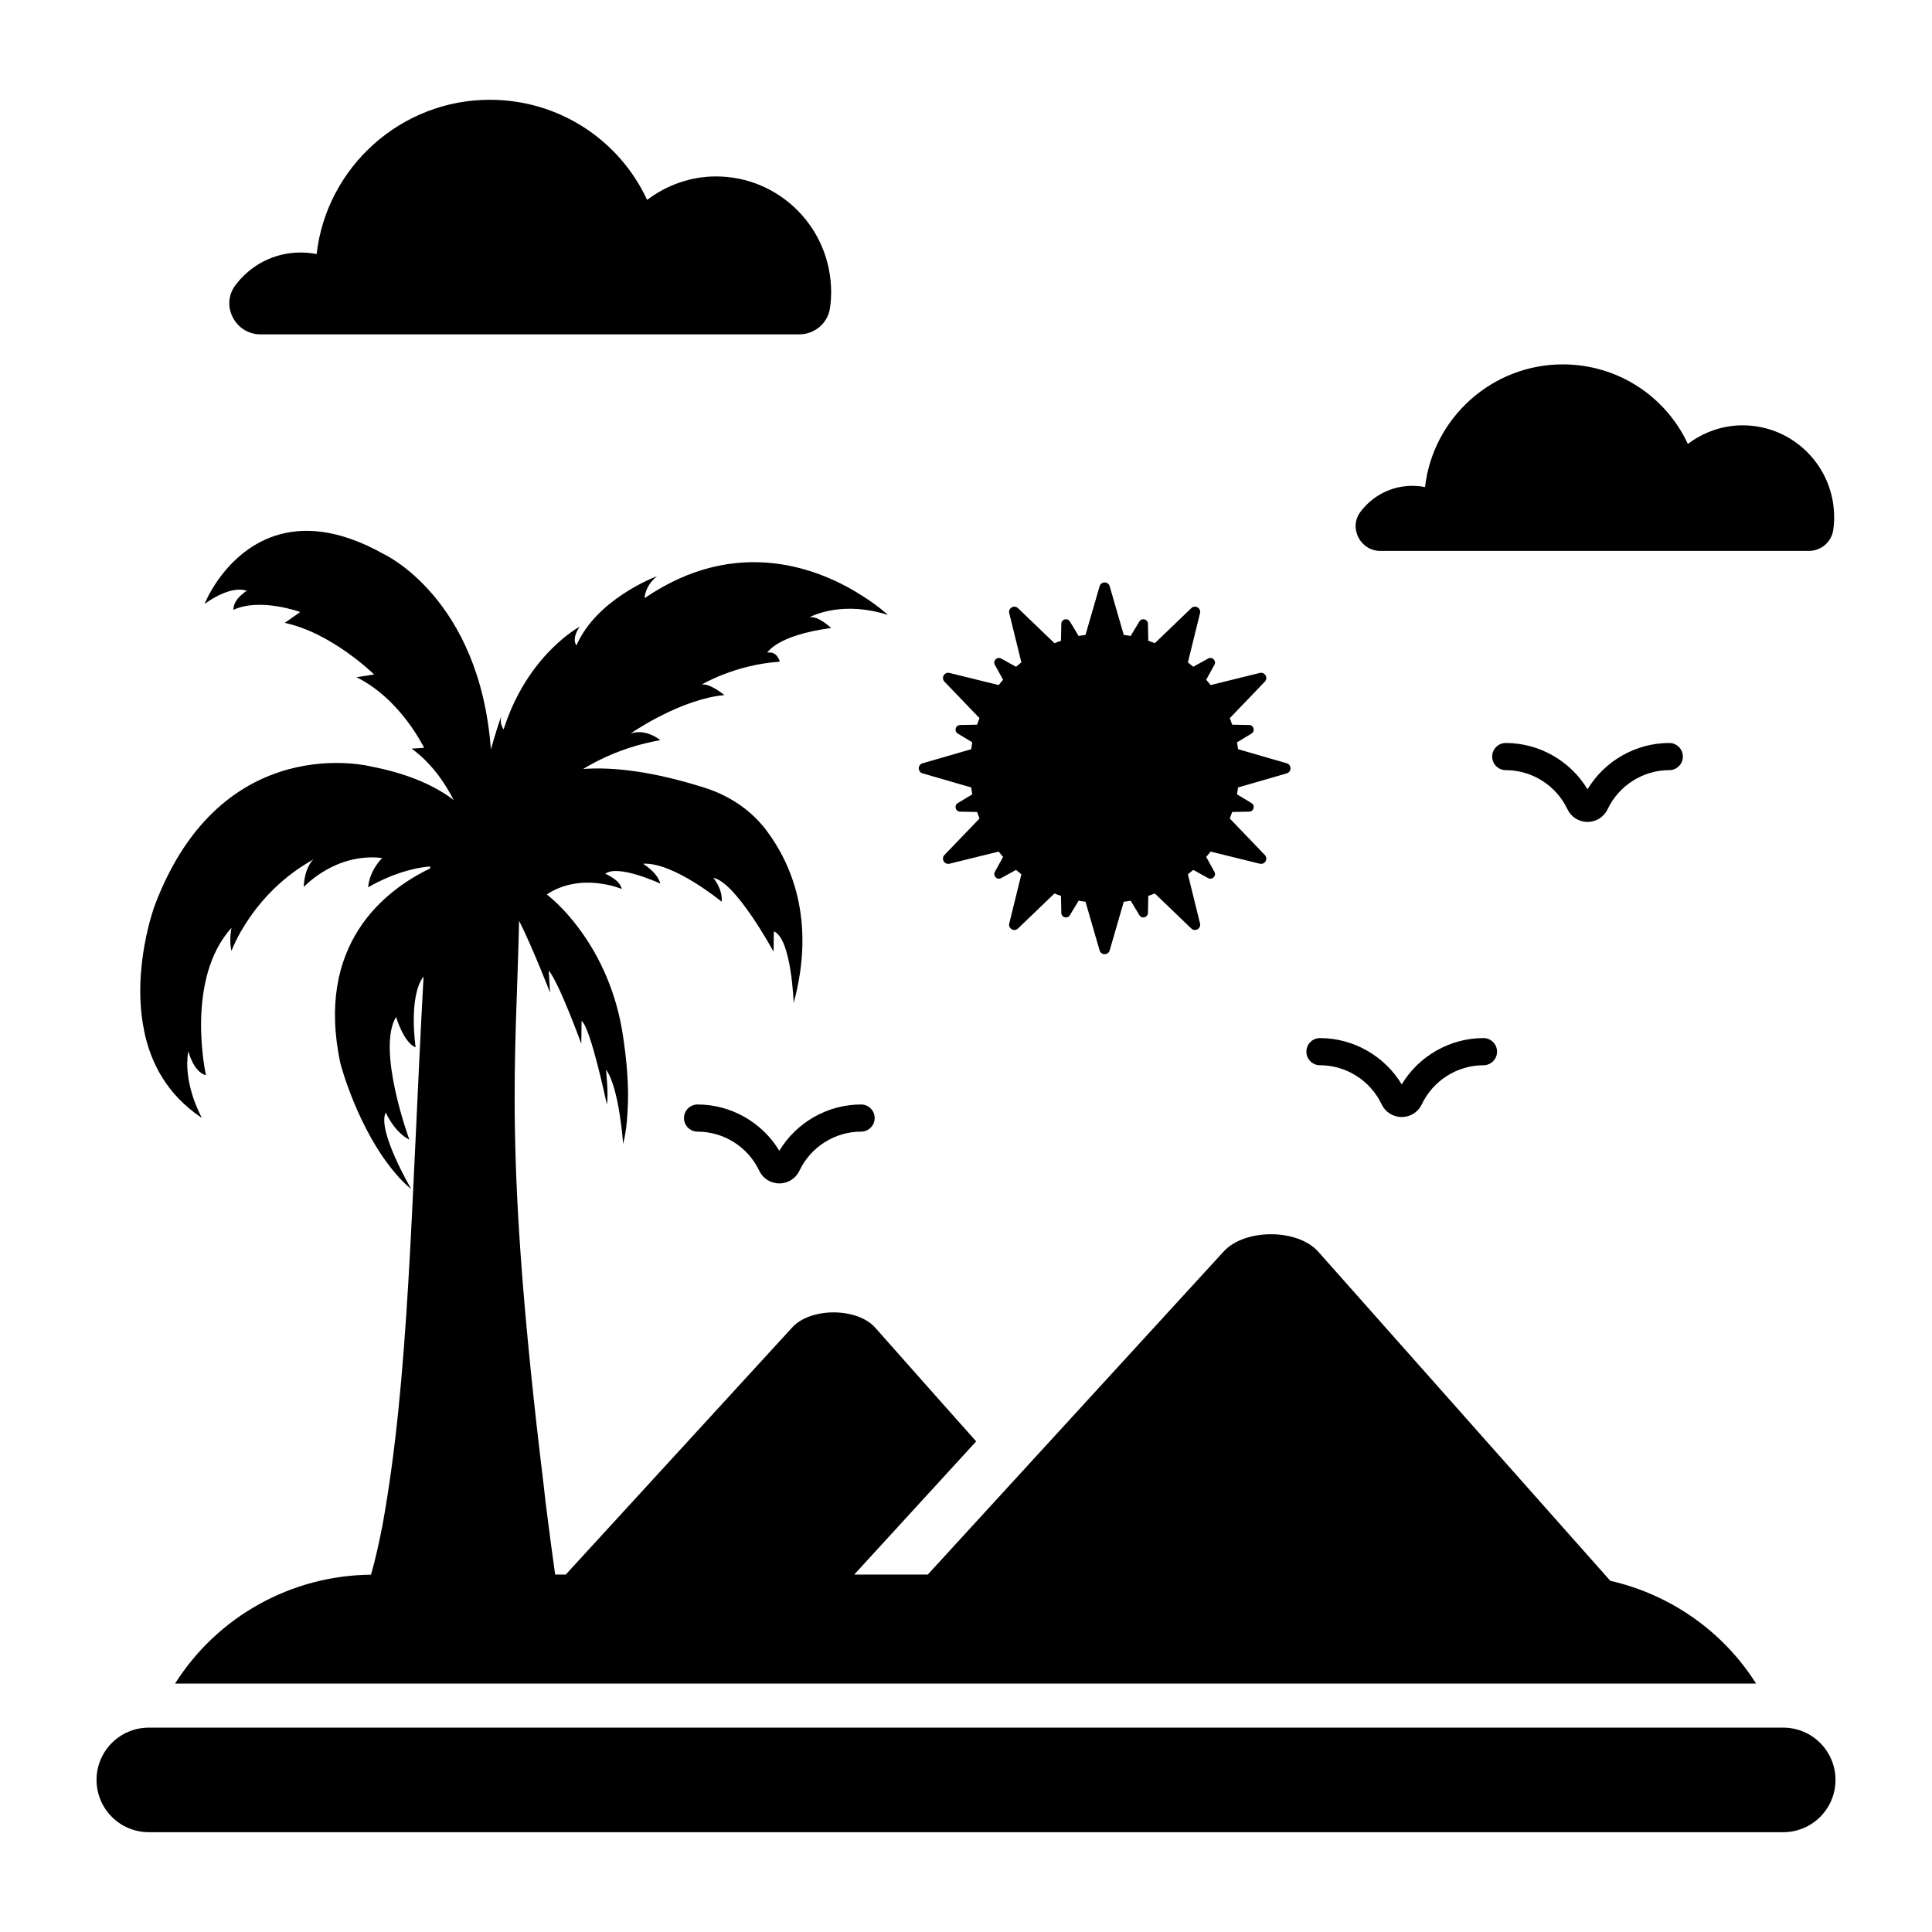
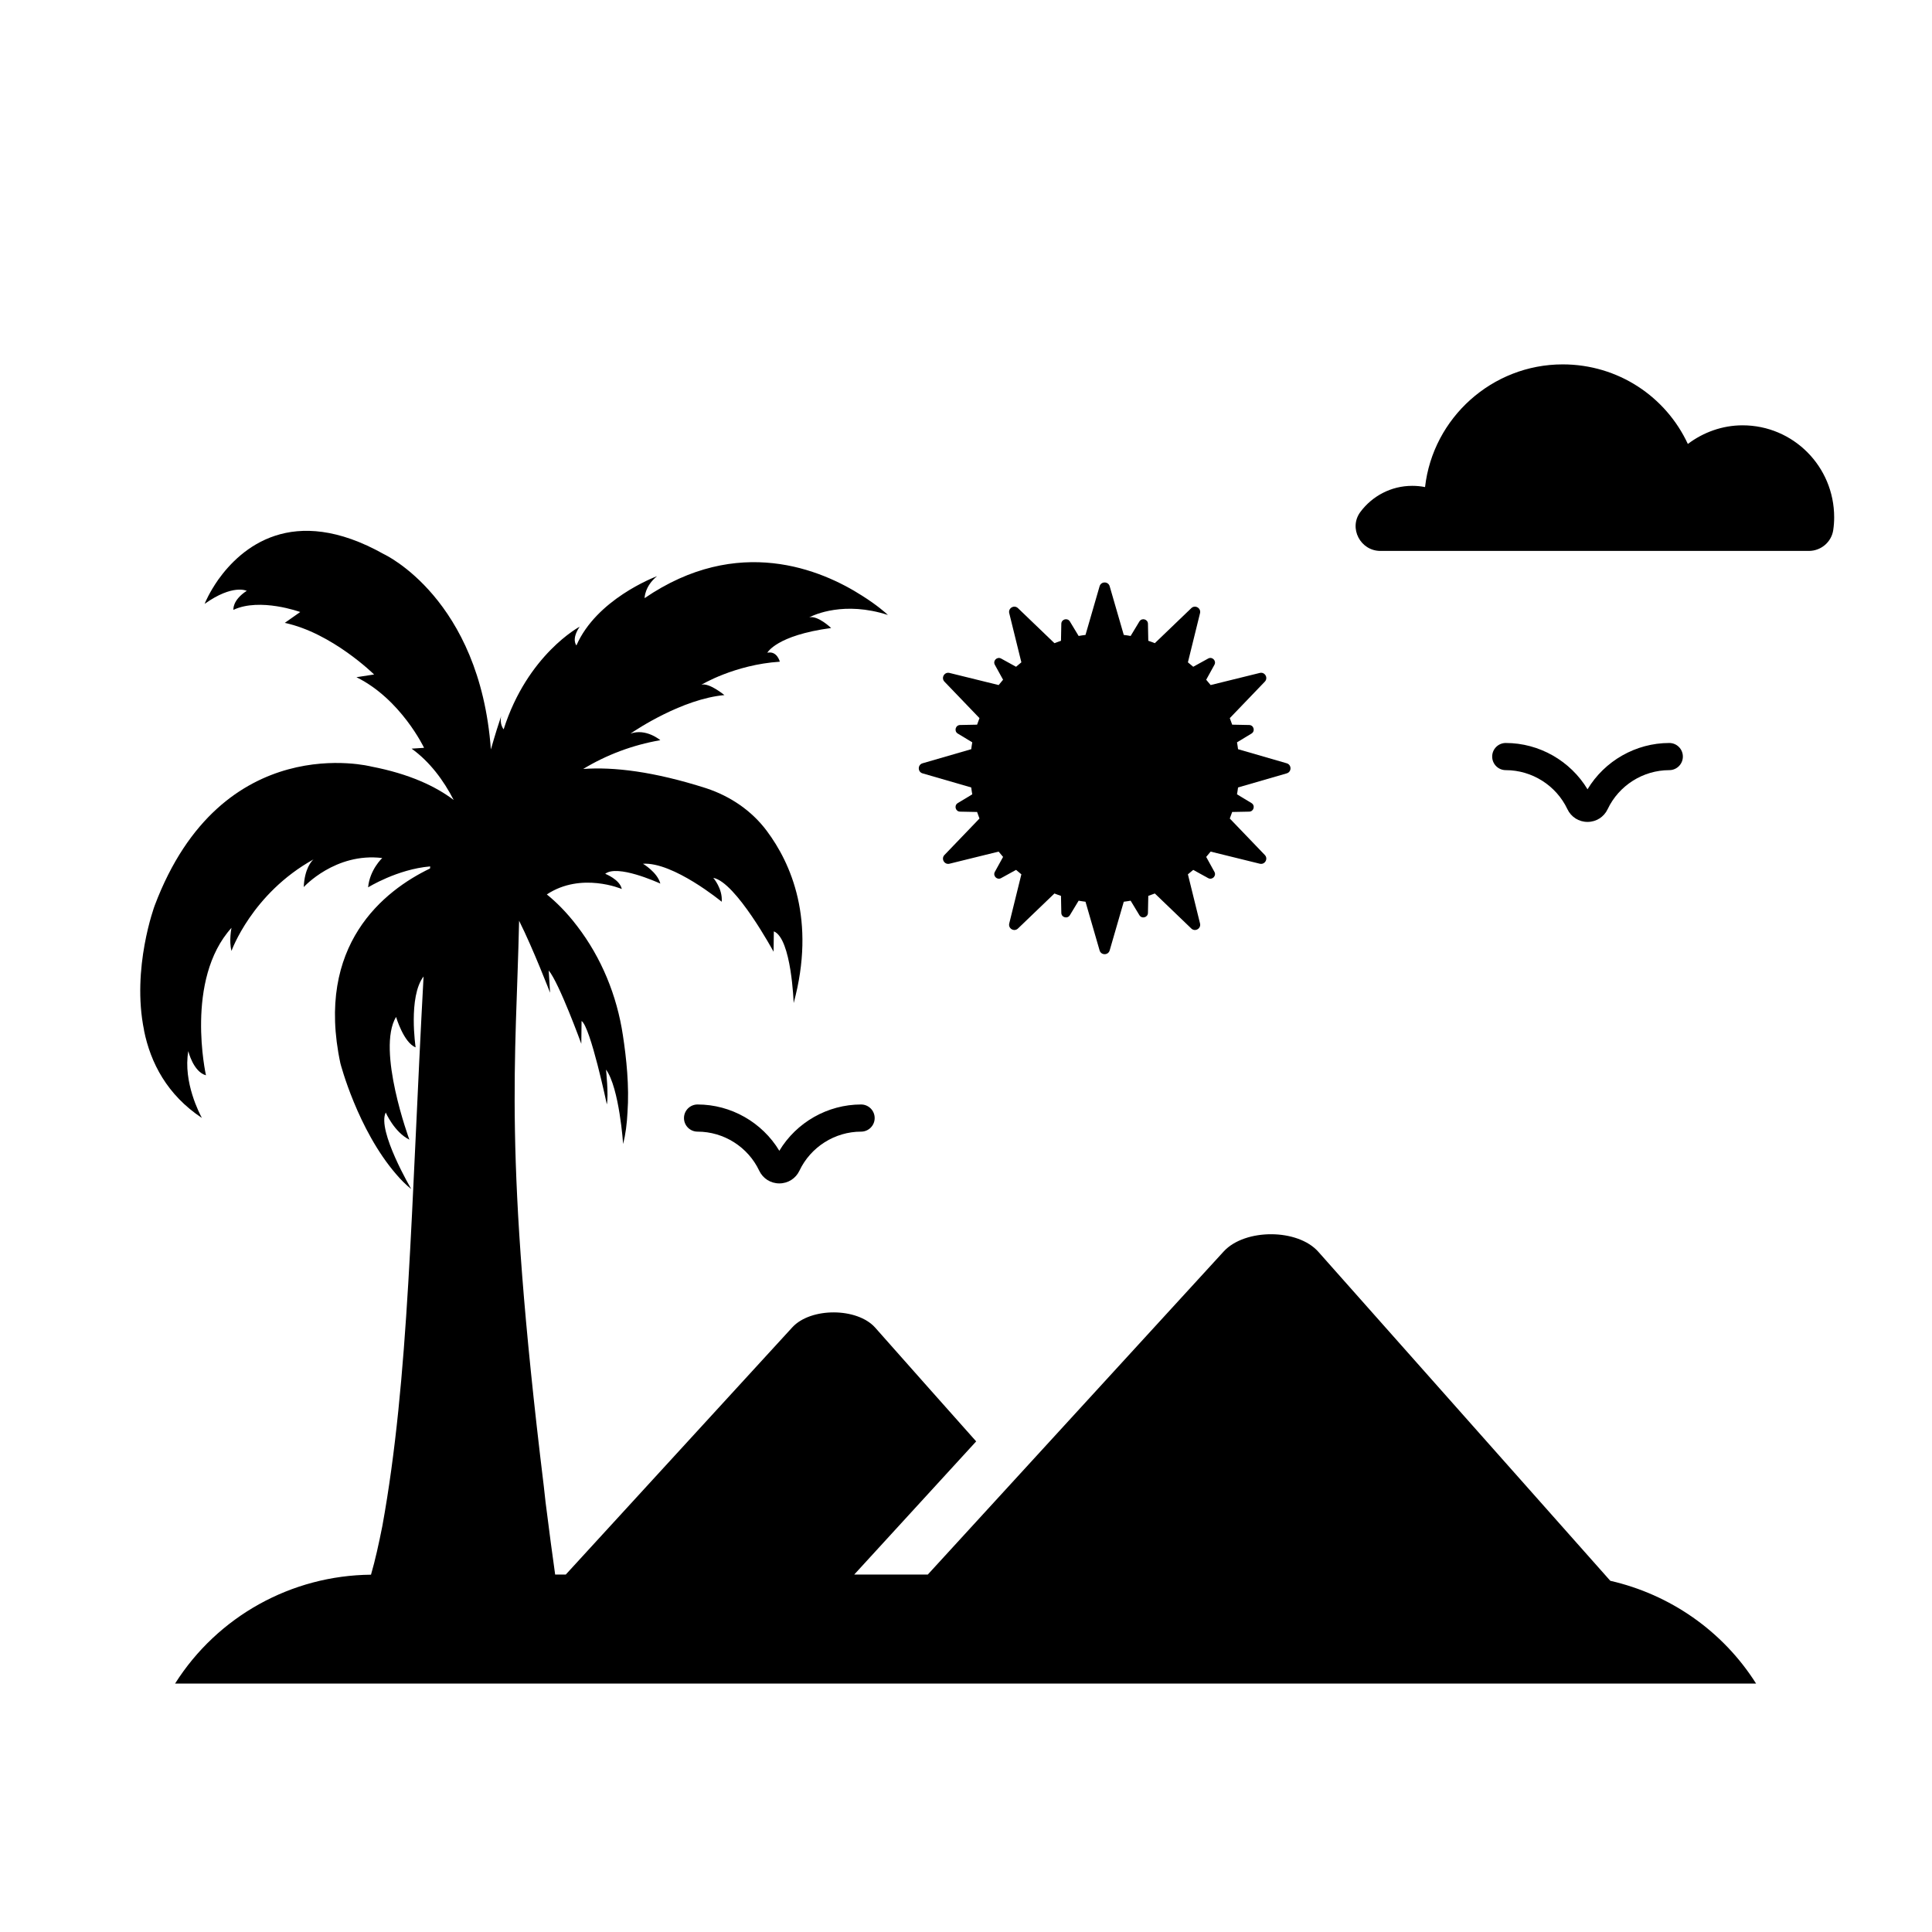
<svg xmlns="http://www.w3.org/2000/svg" fill="#000000" width="800px" height="800px" version="1.1" viewBox="144 144 512 512">
  <g>
    <path d="m182.17 417.09c1.727 8.566 6.117 17.059 15.332 23.176-0.504-0.938-5.039-9.43-3.598-17.707 0 0 1.297 5.469 4.68 6.406 0 0-5.688-25.336 6.766-39.082 0 0-0.719 3.453 0 6.117 0 0 5.398-15.188 21.734-24.254-0.504 0.434-2.375 2.449-2.59 7.34 0 0 8.348-9.211 20.801-7.699 0 0-3.312 3.094-3.742 7.773 0 0 7.727-4.812 16.449-5.551-0.012 0.184-0.023 0.363-0.035 0.547-12.168 5.856-30.473 20.211-23.758 51.641 0 0 4.535 17.562 14.828 29.438 1.223 1.441 2.519 2.734 3.957 3.887 0 0-9.141-15.547-6.766-20.297 0 0 2.231 5.184 6.262 7.199 0 0-8.781-23.824-3.527-32.531 0 0 2.016 6.836 5.184 8.062 0 0-2.016-13.395 2.106-18.781-3.356 61.801-3.828 106.59-10.922 145.63-0.945 4.734-1.895 9.078-3 12.867-0.004 0.012-0.004 0.027-0.008 0.039-21.078 0.184-40.645 11.02-51.926 28.855h418.99c-8.859-14.004-22.848-23.629-38.641-27.242-24.656-27.785-76.402-86.098-77.359-87.176-5.469-6.191-19.434-6.191-25.047-0.145-42.266 46.148-65.652 71.684-78.465 85.672h-19.496l32.32-35.293c-7.773-8.707-16.625-18.711-26.773-30.156-4.75-5.324-17.059-5.398-21.953-0.07-28.988 31.629-47.809 52.168-60.039 65.52h-2.809c-0.691-4.949-1.578-11.41-2.543-19.188-0.16-1.344-0.316-2.762-0.473-4.262-10.848-88.988-7.348-112.19-6.539-149.82 3.809 7.617 8.207 19.078 8.207 19.078l-0.359-5.902c2.809 3.383 8.637 19.434 8.637 19.434l0.07-6.047c2.375 1.582 6.695 22.098 6.695 22.098 0.504-2.449-0.215-9.211-0.215-9.211 3.527 4.824 4.535 19.719 4.535 19.719 0.648-2.59 1.008-5.398 1.152-8.348 0.504-6.981-0.289-14.395-1.223-20.512-1.582-10.508-5.688-20.512-12.09-28.859-2.949-3.887-5.828-6.621-8.062-8.422 9.141-6.047 19.863-1.438 19.863-1.438-0.504-2.519-4.391-4.031-4.391-4.031 3.238-2.519 13.602 2.16 14.609 2.59-0.793-3.023-4.606-5.254-4.606-5.254 8.062-0.504 20.871 10.074 20.871 10.074 0.289-3.453-2.231-6.332-2.231-6.332 5.973 1.078 15.977 19.578 15.977 19.578l0.07-5.398c4.68 1.871 5.254 19 5.254 19 5.973-22.023-0.719-37.066-7.125-45.629-4.031-5.398-9.715-9.211-16.051-11.301-13.961-4.461-24.543-5.688-32.602-5.109 6.191-3.742 13.027-6.332 20.441-7.629 0 0-3.812-3.238-7.918-1.727 1.512-1.078 13.82-9.211 24.902-10.219 0 0-4.102-3.383-6.117-2.734 0 0 8.781-5.324 20.801-6.117 0 0-0.719-2.949-3.312-2.375 0 0 2.375-4.606 16.914-6.551 0 0-3.598-3.453-5.828-2.805 1.297-0.719 9.355-4.391 20.871-0.648-0.504-0.504-2.949-2.664-6.836-5.109-10.797-6.91-32.891-16.266-57.648 0.648 0 0 0-3.168 3.312-5.828-0.938 0.359-16.051 6.191-21.375 18.352 0 0-1.441-1.582 0.863-4.965 0 0-13.82 7.34-20.152 27.207 0 0-1.152-1.367-0.648-3.527-0.574 1.656-1.582 4.82-2.734 8.852-2.949-40.09-28.355-51.75-28.355-51.75-24.328-13.676-37.93-1.582-43.902 6.766-2.305 3.312-3.453 5.973-3.598 6.406 7.484-5.328 11.156-3.453 11.156-3.453-3.887 2.519-3.527 5.039-3.527 5.039 7.055-3.312 17.703 0.574 17.703 0.574l-4.102 2.879c12.523 2.664 23.68 13.676 23.68 13.676l-4.68 0.719c11.805 5.828 17.922 18.715 17.922 18.715l-3.309 0.215c4.82 3.453 8.492 8.422 11.156 13.602-4.75-3.598-11.73-6.91-21.809-8.852 0 0-39.656-10.293-57.434 36.852 0 0-6.191 16.625-2.809 33.035z" />
    <path d="m509.82 290h113.54c3.215 0 5.992-2.336 6.465-5.519 0.164-1.098 0.25-2.223 0.25-3.379 0-13.512-10.875-24.387-24.277-24.387-5.383 0-10.438 1.867-14.5 4.941-5.82-12.523-18.453-21.09-33.176-21.09-18.676 0-34.383 14.172-36.469 32.516-1.098-0.219-2.195-0.328-3.406-0.328-5.621 0-10.617 2.723-13.746 6.938-3.152 4.254 0.027 10.309 5.324 10.309z" />
-     <path d="m213.03 232.61h142.79c4.047 0 7.535-2.938 8.129-6.938 0.207-1.379 0.312-2.797 0.312-4.25 0-16.992-13.676-30.668-30.531-30.668-6.769 0-13.125 2.348-18.234 6.219-7.316-15.758-23.207-26.531-41.719-26.531-23.484 0-43.242 17.82-45.867 40.891-1.383-0.277-2.762-0.414-4.281-0.414-7.066 0-13.355 3.422-17.285 8.727-3.969 5.348 0.035 12.965 6.691 12.965z" />
    <path d="m388.49 348.95 12.895 3.734c0.086 0.609 0.16 1.223 0.277 1.82l-3.84 2.32c-1.051 0.633-0.617 2.246 0.609 2.269l4.508 0.09c0.199 0.582 0.406 1.164 0.633 1.734l-9.281 9.664c-0.965 1.004-0.016 2.648 1.336 2.312l13.023-3.211c0.379 0.48 0.773 0.949 1.176 1.41l-2.18 3.957c-0.59 1.074 0.59 2.254 1.66 1.66l3.957-2.18c0.461 0.402 0.93 0.797 1.41 1.176l-3.211 13.023c-0.332 1.352 1.309 2.301 2.312 1.336l9.664-9.281c0.57 0.23 1.148 0.434 1.734 0.633l0.09 4.508c0.023 1.227 1.637 1.656 2.269 0.609l2.32-3.84c0.598 0.117 1.211 0.191 1.82 0.277l3.734 12.895c0.387 1.34 2.285 1.34 2.672 0l3.734-12.895c0.609-0.086 1.223-0.16 1.82-0.277l2.32 3.84c0.633 1.051 2.246 0.617 2.269-0.609l0.09-4.508c0.582-0.199 1.164-0.406 1.734-0.633l9.664 9.281c1.004 0.965 2.648 0.016 2.312-1.336l-3.211-13.023c0.48-0.379 0.949-0.77 1.41-1.176l3.957 2.18c1.074 0.59 2.254-0.59 1.66-1.66l-2.18-3.957c0.402-0.461 0.797-0.93 1.176-1.41l13.023 3.211c1.352 0.332 2.301-1.309 1.336-2.312l-9.281-9.664c0.227-0.57 0.434-1.148 0.633-1.734l4.508-0.09c1.227-0.023 1.656-1.637 0.609-2.269l-3.84-2.32c0.117-0.598 0.191-1.211 0.277-1.82l12.895-3.734c1.34-0.387 1.34-2.285 0-2.672l-12.895-3.734c-0.086-0.609-0.16-1.223-0.277-1.82l3.84-2.32c1.047-0.633 0.617-2.246-0.609-2.269l-4.508-0.09c-0.199-0.582-0.406-1.164-0.633-1.734l9.281-9.664c0.965-1.004 0.016-2.648-1.336-2.312l-13.023 3.211c-0.379-0.48-0.77-0.949-1.176-1.41l2.18-3.957c0.59-1.074-0.59-2.254-1.66-1.66l-3.957 2.18c-0.461-0.402-0.93-0.797-1.41-1.176l3.211-13.023c0.332-1.352-1.309-2.301-2.312-1.336l-9.664 9.281c-0.57-0.23-1.148-0.434-1.734-0.633l-0.09-4.508c-0.023-1.227-1.637-1.656-2.269-0.609l-2.32 3.84c-0.598-0.117-1.211-0.191-1.82-0.277l-3.734-12.895c-0.387-1.34-2.285-1.34-2.672 0l-3.734 12.895c-0.609 0.086-1.223 0.16-1.82 0.277l-2.32-3.84c-0.633-1.047-2.246-0.617-2.269 0.609l-0.09 4.508c-0.582 0.199-1.164 0.406-1.734 0.633l-9.664-9.281c-1.004-0.965-2.648-0.016-2.312 1.336l3.211 13.023c-0.48 0.379-0.949 0.77-1.41 1.176l-3.957-2.18c-1.074-0.59-2.254 0.59-1.66 1.66l2.18 3.957c-0.402 0.461-0.797 0.93-1.176 1.41l-13.023-3.211c-1.352-0.332-2.301 1.309-1.336 2.312l9.281 9.664c-0.227 0.57-0.434 1.148-0.633 1.734l-4.508 0.09c-1.227 0.023-1.656 1.637-0.609 2.269l3.84 2.32c-0.117 0.598-0.191 1.211-0.277 1.82l-12.895 3.734c-1.336 0.387-1.336 2.285 0 2.672z" />
    <path d="m564.71 353.17c-4.535-7.523-12.793-12.27-21.668-12.27-1.988 0-3.598 1.609-3.598 3.598s1.609 3.598 3.598 3.598c6.953 0 13.363 4.059 16.336 10.344 0.984 2.082 3.031 3.375 5.328 3.375 2.305 0 4.352-1.293 5.336-3.375 2.973-6.285 9.383-10.344 16.336-10.344 1.988 0 3.598-1.609 3.598-3.598s-1.609-3.598-3.598-3.598c-8.883 0-17.141 4.746-21.668 12.27z" />
    <path d="m350.53 448.97c-4.535-7.523-12.793-12.27-21.668-12.27-1.988 0-3.598 1.609-3.598 3.598s1.609 3.598 3.598 3.598c6.953 0 13.363 4.059 16.336 10.344 0.984 2.082 3.031 3.375 5.328 3.375 2.305 0 4.352-1.293 5.336-3.375 2.973-6.285 9.383-10.344 16.336-10.344 1.988 0 3.598-1.609 3.598-3.598s-1.609-3.598-3.598-3.598c-8.883 0.004-17.145 4.746-21.668 12.27z" />
-     <path d="m493.8 426.3c6.953 0 13.363 4.059 16.336 10.344 0.984 2.082 3.031 3.375 5.328 3.375 2.305 0 4.352-1.293 5.336-3.375 2.973-6.285 9.383-10.344 16.336-10.344 1.988 0 3.598-1.609 3.598-3.598s-1.609-3.598-3.598-3.598c-8.879 0-17.137 4.746-21.664 12.27-4.535-7.523-12.793-12.27-21.668-12.27-1.988 0-3.598 1.609-3.598 3.598-0.004 1.988 1.605 3.598 3.594 3.598z" />
-     <path d="m616.57 601.84h-433.13c-7.652 0-13.855 6.203-13.855 13.855 0 7.652 6.203 13.855 13.855 13.855h433.13c7.652 0 13.855-6.203 13.855-13.855-0.004-7.652-6.207-13.855-13.855-13.855z" />
  </g>
</svg>